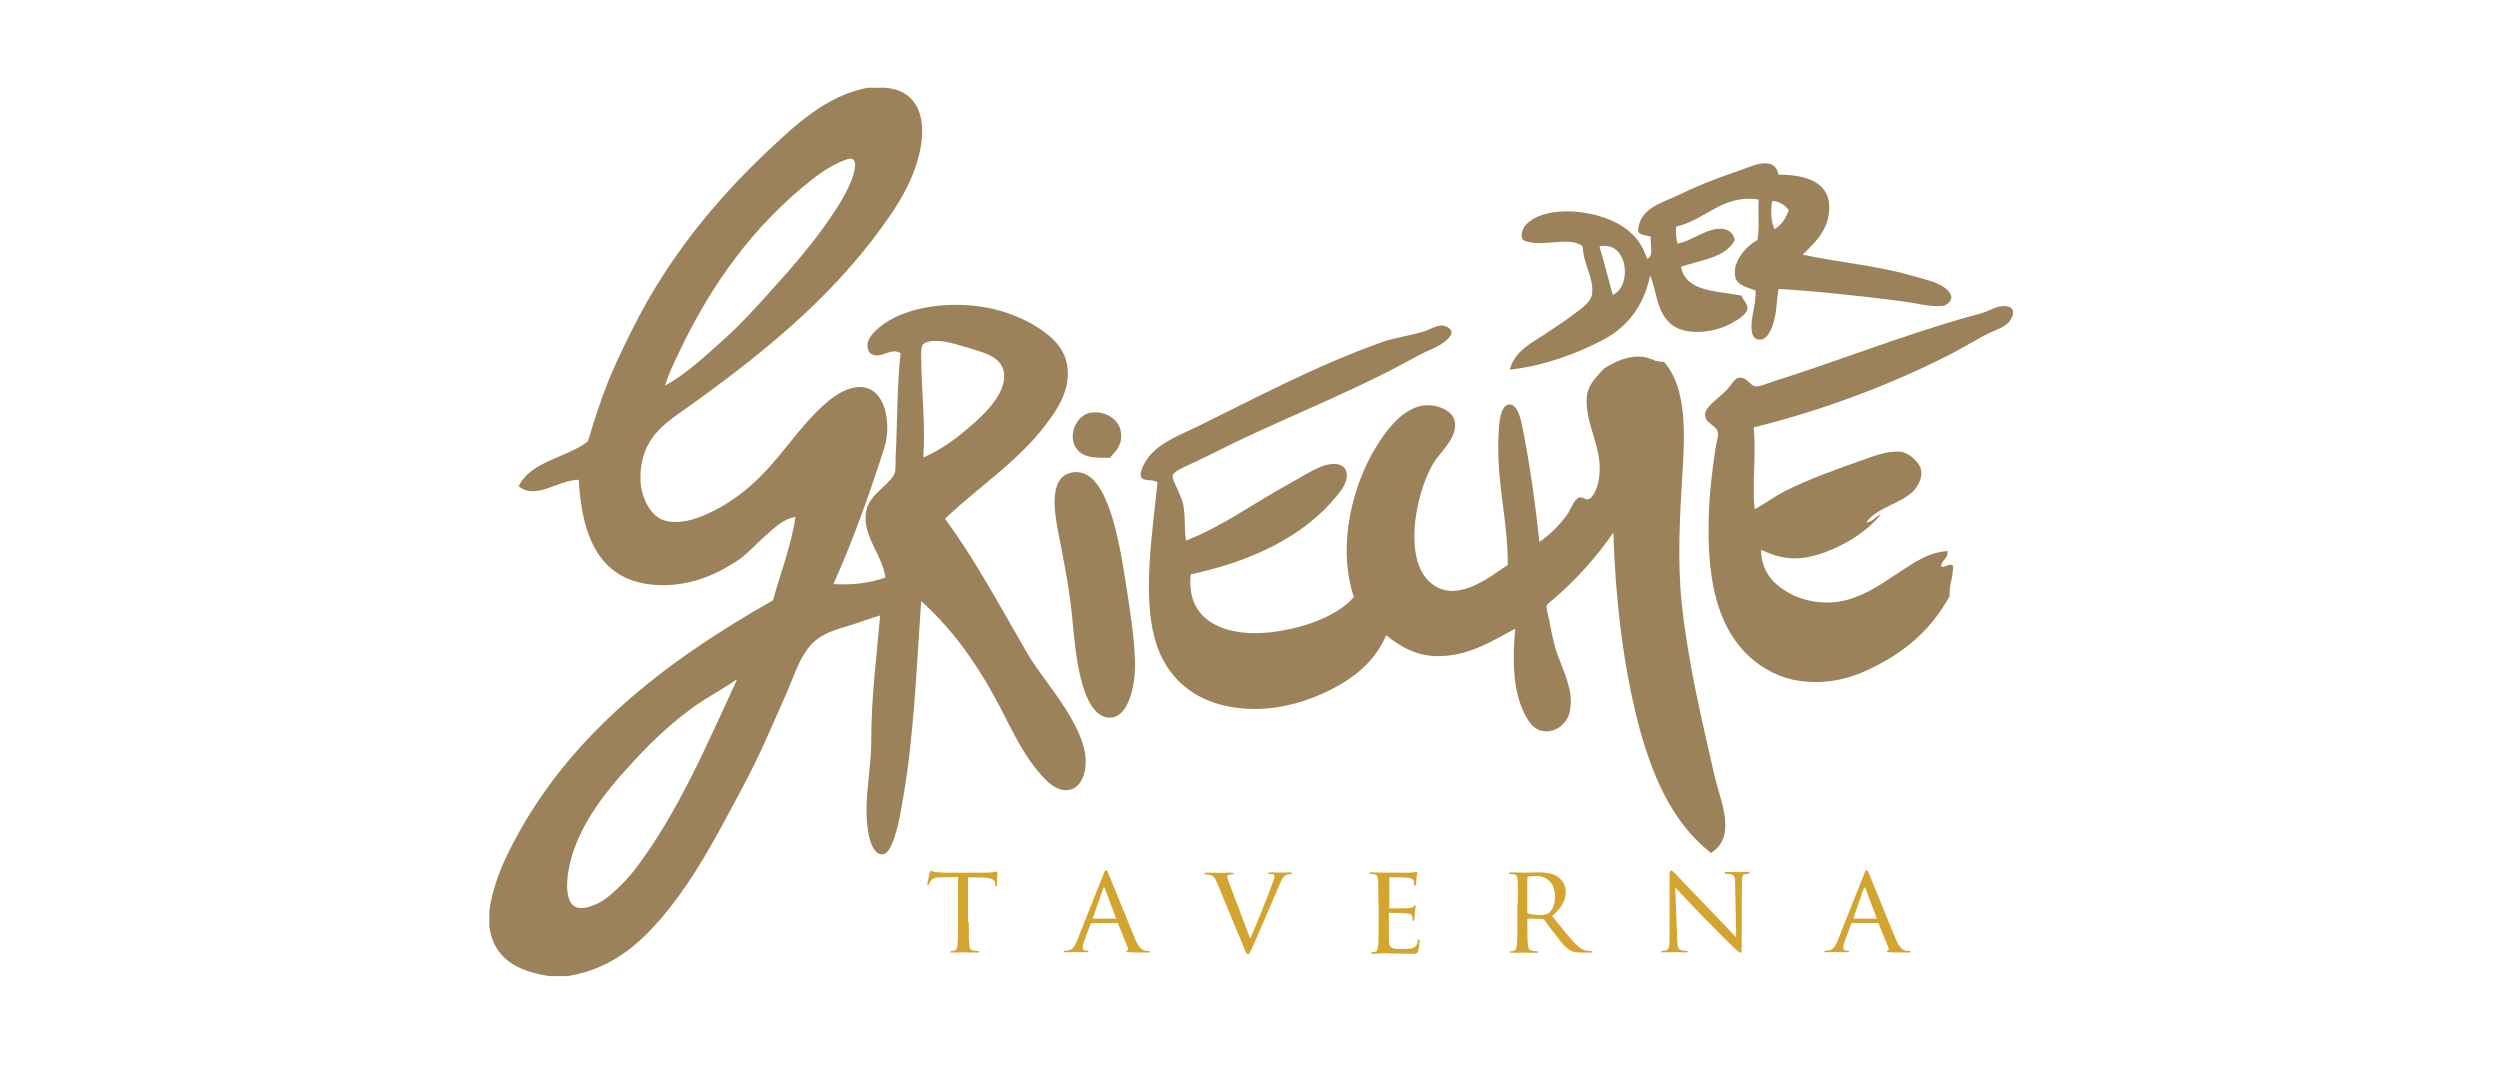
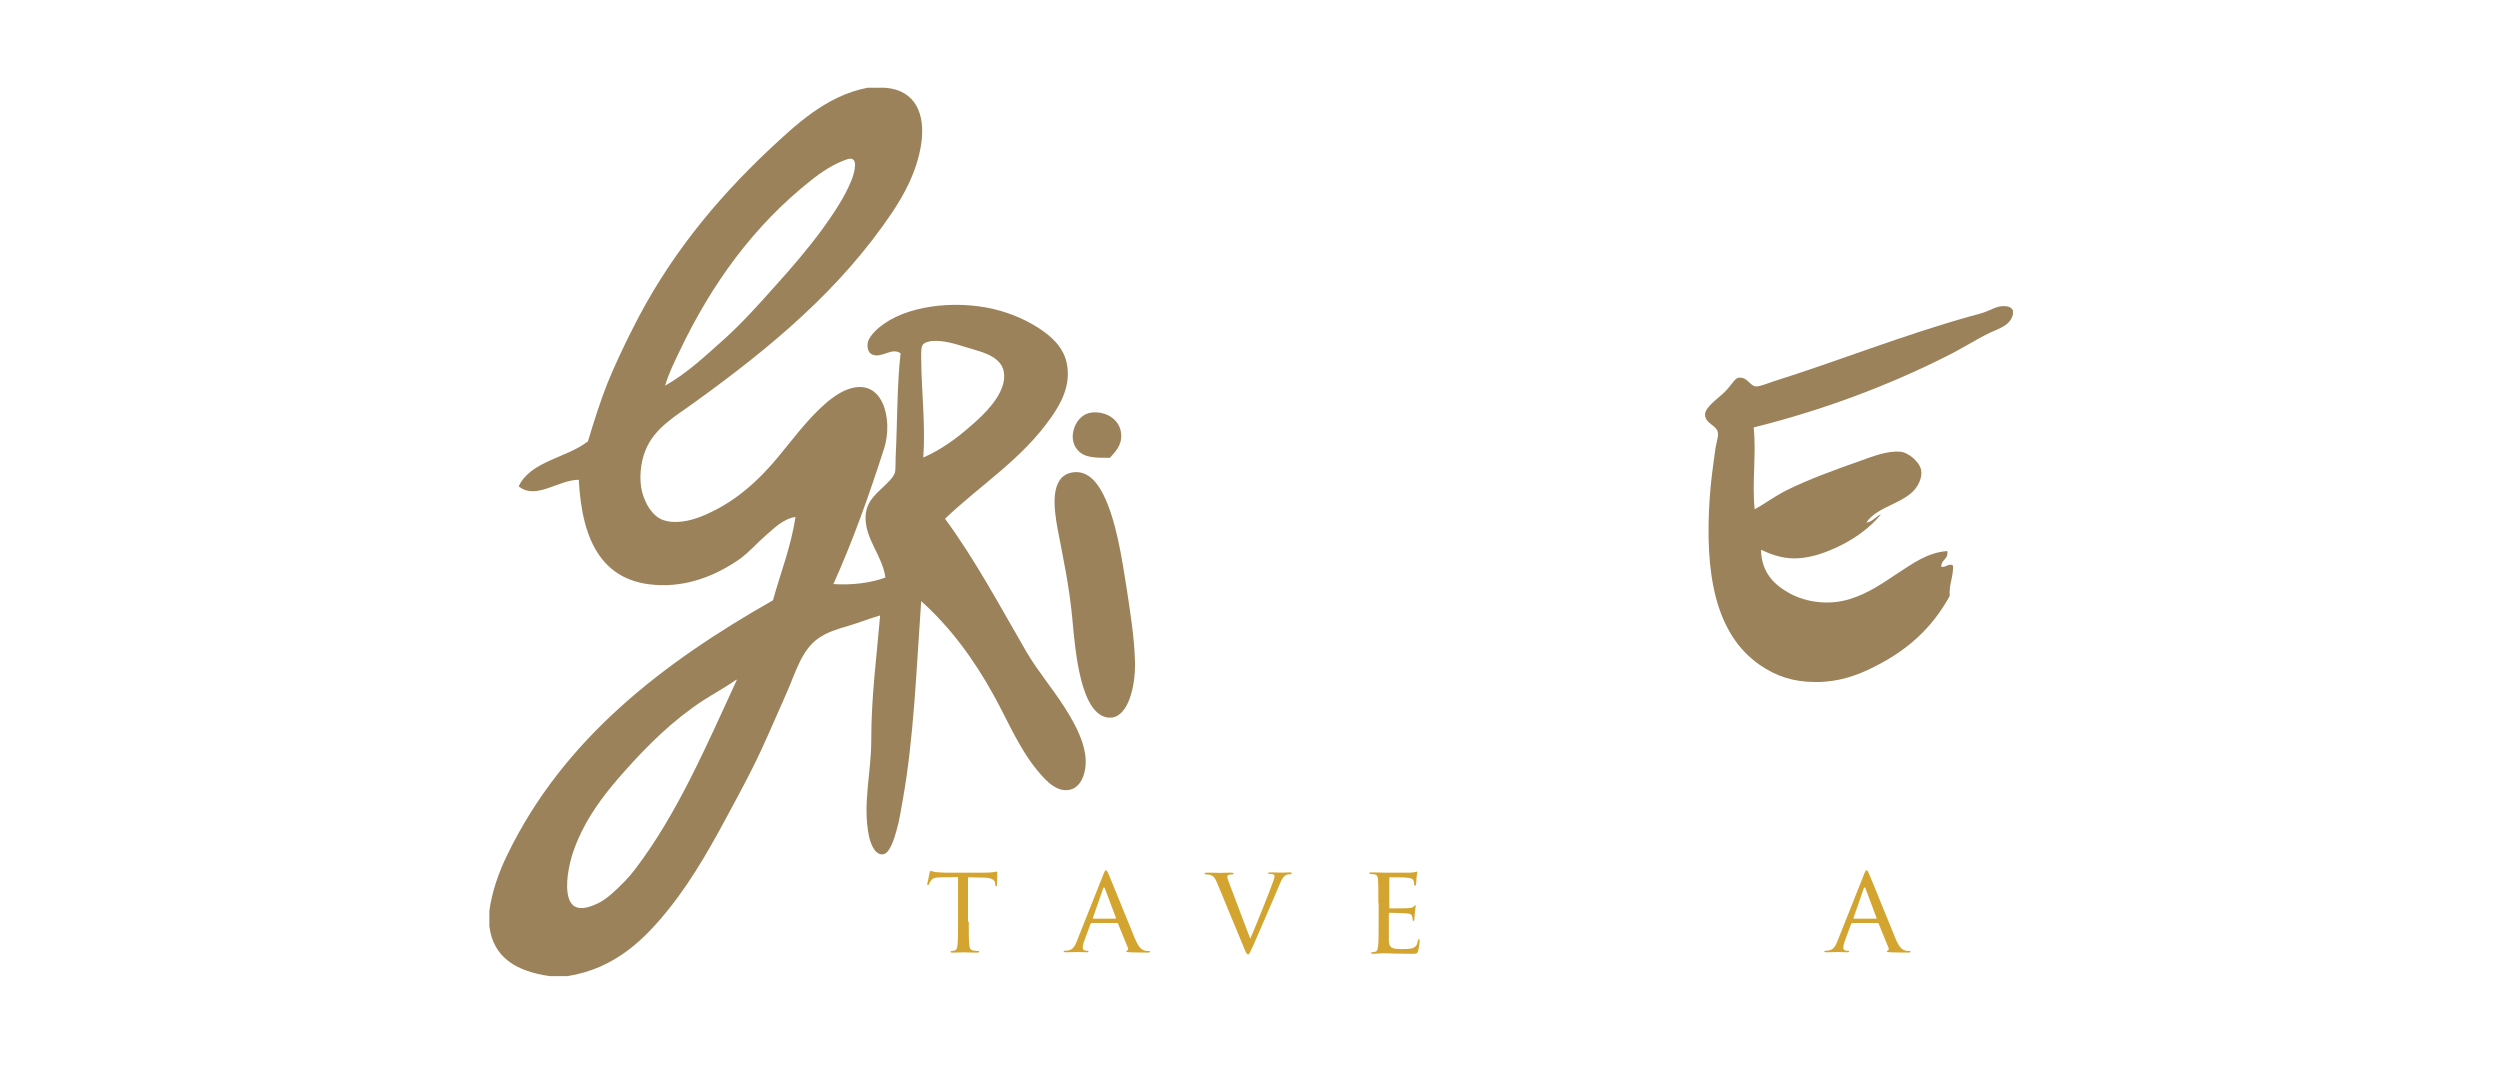
<svg xmlns="http://www.w3.org/2000/svg" version="1.1" id="Layer_1" x="0px" y="0px" viewBox="0 0 841.9 359" style="enable-background:new 0 0 841.9 359;" xml:space="preserve">
  <style type="text/css">
	.st0{fill:#D3A530;}
	.st1{fill-rule:evenodd;clip-rule:evenodd;fill:#9B825A;}
</style>
  <g>
    <g>
      <g>
        <g>
          <g>
            <path class="st0" d="M326.24,310.41c0,3.43,0,6.25,0.18,7.75c0.09,1.06,0.26,1.76,1.41,1.94c0.53,0.09,1.32,0.18,1.67,0.18       c0.26,0,0.26,0.18,0.26,0.26c0,0.18-0.18,0.26-0.62,0.26c-2.02,0-4.4-0.09-4.58-0.09c-0.18,0-2.73,0.09-3.87,0.09       c-0.44,0-0.62-0.09-0.62-0.26c0-0.09,0.09-0.26,0.26-0.26c0.35,0,0.79-0.09,1.06-0.18c0.79-0.18,0.97-0.88,1.06-1.94       c0.18-1.5,0.18-4.31,0.18-7.75v-15.05l-5.37,0.09c-2.29,0-3.17,0.26-3.78,1.14c-0.44,0.62-0.44,0.88-0.62,1.14       c-0.09,0.26-0.18,0.35-0.35,0.35c-0.09,0-0.26-0.09-0.26-0.26c0-0.35,0.79-3.61,0.79-3.87c0.09-0.18,0.26-0.7,0.35-0.7       c0.26,0,0.62,0.26,1.67,0.44c1.06,0.09,2.46,0.18,2.9,0.18h14c1.23,0,2.02-0.09,2.64-0.18c0.53-0.09,0.88-0.18,1.06-0.18       c0.18,0,0.18,0.18,0.18,0.44c0,1.06-0.09,3.7-0.09,4.05c0,0.26-0.18,0.44-0.35,0.44c-0.18,0-0.26-0.09-0.26-0.62v-0.35       c-0.09-1.06-0.97-1.94-4.49-1.94l-4.67-0.09v14.96H326.24z" />
          </g>
          <g>
            <path class="st0" d="M371.57,294.48c0.44-1.14,0.62-1.41,0.88-1.41c0.35,0,0.53,0.53,0.88,1.32c0.7,1.5,6.6,16.28,8.89,21.74       c1.32,3.17,2.38,3.7,3.17,3.96c0.53,0.18,1.06,0.18,1.5,0.18c0.18,0,0.44,0.09,0.44,0.26c0,0.18-0.44,0.26-0.88,0.26       c-0.53,0-3.26,0-5.9-0.09c-0.7-0.09-1.32-0.09-1.32-0.26c0-0.18,0.09-0.18,0.26-0.26c0.18-0.09,0.62-0.35,0.35-0.97l-3.34-8.19       c-0.09-0.18-0.09-0.18-0.35-0.18h-8.54c-0.18,0-0.26,0.09-0.35,0.26l-2.11,5.72c-0.35,0.88-0.53,1.76-0.53,2.38       c0,0.7,0.62,0.97,1.23,0.97h0.35c0.26,0,0.35,0.09,0.35,0.26c0,0.18-0.18,0.26-0.53,0.26c-0.88,0-2.9-0.09-3.34-0.09       c-0.35,0-2.2,0.09-3.78,0.09c-0.44,0-0.7-0.09-0.7-0.26c0-0.18,0.18-0.26,0.35-0.26c0.26,0,0.79,0,1.06-0.09       c1.67-0.18,2.38-1.5,3.08-3.26L371.57,294.48z M375.71,309.36c0.18,0,0.18-0.09,0.09-0.26l-3.7-9.86       c-0.18-0.53-0.44-0.53-0.62,0l-3.43,9.86c0,0.18,0,0.26,0.09,0.26H375.71z" />
          </g>
          <g>
            <path class="st0" d="M421.04,316.13c2.11-4.84,6.95-16.99,7.83-19.63c0.18-0.53,0.35-1.06,0.35-1.32       c0-0.26-0.09-0.62-0.53-0.79c-0.44-0.09-0.88-0.09-1.23-0.09c-0.18,0-0.44-0.09-0.44-0.26c0-0.18,0.26-0.26,0.88-0.26       c1.5,0,3.17,0.09,3.61,0.09c0.18,0,1.85-0.09,2.9-0.09c0.35,0,0.62,0.09,0.62,0.26c0,0.18-0.09,0.35-0.44,0.35       c-0.26,0-1.06,0-1.76,0.44c-0.53,0.35-1.06,0.88-2.02,3.26c-0.44,0.97-2.2,5.28-4.14,9.68c-2.29,5.19-3.96,9.07-4.75,10.91       c-1.06,2.11-1.23,2.73-1.58,2.73c-0.44,0-0.7-0.44-1.41-2.2l-9.07-21.92c-0.88-2.02-1.32-2.38-2.55-2.73       c-0.62-0.09-1.23-0.09-1.41-0.09c-0.18,0-0.26-0.18-0.26-0.35c0-0.18,0.35-0.26,0.97-0.26c1.76,0,3.87,0.09,4.31,0.09       c0.35,0,2.02-0.09,3.43-0.09c0.7,0,1.06,0.09,1.06,0.26s-0.09,0.35-0.35,0.35c-0.44,0-0.97,0-1.32,0.18       c-0.35,0.18-0.44,0.35-0.44,0.62c0,0.44,0.44,1.58,0.97,2.99L421.04,316.13z" />
          </g>
          <g>
            <path class="st0" d="M464.17,304.16c0-5.55,0-6.6-0.09-7.75c-0.09-1.23-0.26-1.85-1.5-2.02c-0.26,0-0.97-0.09-1.23-0.09       c-0.09,0-0.26-0.18-0.26-0.26c0-0.18,0.18-0.26,0.62-0.26c1.67,0,4.05,0.09,4.31,0.09s8.01,0,8.89,0c0.7,0,1.41-0.18,1.67-0.18       c0.18,0,0.35-0.18,0.53-0.18c0.09,0,0.18,0.18,0.18,0.35c0,0.26-0.18,0.7-0.26,1.67c0,0.35-0.09,1.94-0.18,2.38       c0,0.18-0.18,0.35-0.35,0.35c-0.18,0-0.26-0.18-0.26-0.44c0-0.26-0.09-0.88-0.18-1.23c-0.26-0.62-0.62-0.88-2.64-1.06       c-0.62-0.09-4.93-0.09-5.37-0.09c-0.18,0-0.18,0.09-0.18,0.35v9.77c0,0.26,0,0.35,0.18,0.35c0.44,0,5.37,0,6.16-0.09       c0.88-0.09,1.41-0.09,1.85-0.53c0.26-0.26,0.44-0.44,0.53-0.44s0.18,0.09,0.18,0.26c0,0.18-0.18,0.79-0.26,2.02       c-0.09,0.7-0.18,2.02-0.18,2.29s-0.09,0.7-0.35,0.7c-0.18,0-0.26-0.09-0.26-0.35c0-0.35,0-0.7-0.18-1.14       c-0.09-0.53-0.44-0.97-1.94-1.06c-1.06-0.09-4.93-0.18-5.63-0.18c-0.18,0-0.26,0.09-0.26,0.26v2.99c0,1.23,0,5.37,0,6.07       c0.09,2.38,0.79,2.9,4.4,2.9c0.97,0,2.73,0,3.7-0.35c0.97-0.44,1.5-1.06,1.67-2.46c0.09-0.44,0.18-0.53,0.35-0.53       c0.18,0,0.26,0.26,0.26,0.53c0,0.26-0.26,2.73-0.53,3.43c-0.26,0.97-0.62,0.97-2.02,0.97c-2.82,0-4.93-0.09-6.43-0.09       c-1.58-0.09-2.55-0.09-3.08-0.09c-0.09,0-0.79,0-1.58,0.09c-0.7,0-1.58,0.09-2.11,0.09c-0.35,0-0.62-0.09-0.62-0.26       c0-0.09,0.09-0.26,0.26-0.26c0.35,0,0.79-0.09,1.14-0.18c0.7-0.09,0.79-0.88,0.97-1.94c0.18-1.5,0.18-4.31,0.18-7.75v-6.69       H464.17z" />
          </g>
          <g>
-             <path class="st0" d="M511.17,304.16c0-5.55,0-6.6-0.09-7.75c-0.09-1.23-0.26-1.85-1.5-2.02c-0.26,0-0.97-0.09-1.23-0.09       c-0.09,0-0.26-0.18-0.26-0.26c0-0.18,0.18-0.26,0.62-0.26c1.67,0,4.14,0.09,4.4,0.09c0.35,0,3.52-0.09,4.67-0.09       c2.38,0,4.93,0.18,6.95,1.58c0.97,0.7,2.55,2.38,2.55,4.93c0,2.64-1.06,5.19-4.58,8.19c2.99,3.78,5.63,7.04,7.75,9.24       c1.94,2.02,3.17,2.38,4.14,2.46c0.7,0.09,1.06,0.09,1.32,0.09c0.18,0,0.35,0.18,0.35,0.26c0,0.18-0.18,0.26-0.88,0.26h-2.55       c-2.11,0-2.99-0.18-3.96-0.7c-1.58-0.88-2.99-2.55-5.02-5.28c-1.58-1.94-3.17-4.22-3.96-5.19c-0.18-0.18-0.26-0.18-0.53-0.18       l-4.75-0.09c-0.18,0-0.26,0.09-0.26,0.26v0.88c0,3.43,0,6.25,0.18,7.75c0.09,1.06,0.35,1.76,1.5,1.94       c0.53,0.09,1.32,0.18,1.67,0.18c0.26,0,0.26,0.18,0.26,0.26c0,0.18-0.18,0.26-0.62,0.26c-2.02,0-4.4-0.09-4.58-0.09       c0,0-2.55,0.09-3.7,0.09c-0.35,0-0.62-0.09-0.62-0.26c0-0.09,0.09-0.26,0.26-0.26c0.35,0,0.79-0.09,1.14-0.18       c0.7-0.18,0.79-0.88,0.97-1.94c0.18-1.5,0.18-4.31,0.18-7.75v-6.34H511.17z M514.34,307.16c0,0.18,0.09,0.35,0.26,0.44       c0.53,0.26,2.46,0.53,4.05,0.53c0.88,0,1.94,0,2.82-0.62c1.23-0.88,2.2-2.73,2.2-5.46c0-4.49-2.46-7.04-6.43-7.04       c-1.06,0-2.29,0.09-2.64,0.18c-0.18,0.09-0.26,0.18-0.26,0.44V307.16z" />
-           </g>
+             </g>
          <g>
-             <path class="st0" d="M564.78,315.96c0.09,2.99,0.44,3.87,1.41,4.05c0.7,0.18,1.5,0.18,1.85,0.18c0.18,0,0.26,0.09,0.26,0.26       c0,0.18-0.26,0.26-0.7,0.26c-2.11,0-3.61-0.09-3.96-0.09s-1.94,0.09-3.61,0.09c-0.35,0-0.62,0-0.62-0.26       c0-0.18,0.09-0.26,0.26-0.26c0.26,0,0.97,0,1.5-0.18c0.97-0.26,1.06-1.23,1.06-4.49v-20.51c0-1.41,0.18-1.85,0.53-1.85       c0.44,0,1.06,0.7,1.41,1.06c0.62,0.62,5.99,6.34,11.71,12.23c3.7,3.78,7.66,8.01,8.8,9.24l-0.35-17.96       c0-2.29-0.26-3.08-1.41-3.34c-0.7-0.09-1.5-0.18-1.85-0.18c-0.26,0-0.26-0.18-0.26-0.35c0-0.18,0.26-0.26,0.7-0.26       c1.67,0,3.43,0.09,3.87,0.09c0.44,0,1.67-0.09,3.17-0.09c0.35,0,0.7,0,0.7,0.26c0,0.09-0.18,0.35-0.44,0.35       c-0.18,0-0.44,0-0.88,0.09c-1.23,0.26-1.32,0.97-1.32,3.08l-0.09,20.95c0,2.38,0,2.55-0.26,2.55c-0.35,0-0.79-0.26-2.82-2.2       c-0.35-0.35-5.72-5.63-9.68-9.68c-4.31-4.49-8.45-8.89-9.59-10.12L564.78,315.96z" />
-           </g>
+             </g>
          <g>
            <path class="st0" d="M627.71,294.48c0.44-1.14,0.62-1.41,0.88-1.41c0.35,0,0.53,0.53,0.88,1.32c0.7,1.5,6.6,16.28,8.89,21.74       c1.32,3.17,2.38,3.7,3.17,3.96c0.53,0.18,1.06,0.18,1.5,0.18c0.18,0,0.44,0.09,0.44,0.26c0,0.18-0.44,0.26-0.88,0.26       c-0.53,0-3.26,0-5.9-0.09c-0.7-0.09-1.32-0.09-1.32-0.26c0-0.18,0.09-0.18,0.26-0.26c0.18-0.09,0.62-0.35,0.35-0.97l-3.34-8.19       c-0.09-0.18-0.09-0.18-0.35-0.18h-8.54c-0.18,0-0.26,0.09-0.35,0.26l-2.11,5.72c-0.35,0.88-0.53,1.76-0.53,2.38       c0,0.7,0.62,0.97,1.23,0.97h0.35c0.26,0,0.35,0.09,0.35,0.26c0,0.18-0.18,0.26-0.53,0.26c-0.88,0-2.9-0.09-3.34-0.09       c-0.35,0-2.2,0.09-3.78,0.09c-0.44,0-0.7-0.09-0.7-0.26c0-0.18,0.18-0.26,0.35-0.26c0.26,0,0.79,0,1.06-0.09       c1.67-0.18,2.38-1.5,3.08-3.26L627.71,294.48z M631.85,309.36c0.18,0,0.18-0.09,0.09-0.26l-3.7-9.86       c-0.18-0.53-0.44-0.53-0.62,0l-3.43,9.86c0,0.18,0,0.26,0.09,0.26H631.85z" />
          </g>
        </g>
      </g>
      <path class="st1" d="M360.31,241.14c-4.31-7.48-10.39-14.35-14.61-21.56c-9.15-15.76-17.34-31.16-27.46-44.89    c12.32-11.71,25.97-20.07,35.82-34.24c3.17-4.49,6.34-10.3,5.37-17.08c-0.88-6.25-5.28-10.12-10.12-13.2    c-4.93-3.08-10.65-5.37-17.08-6.6c-14.17-2.55-29.93,0.26-37.58,8.01c-0.7,0.7-2.02,2.2-2.38,3.61c-0.35,1.58,0,3.61,1.5,4.22    c3.34,1.32,6.43-2.55,9.51-0.44c-1.23,10.74-1.06,23.41-1.67,35.21c-0.09,1.85,0.09,3.78-0.26,5.02c-0.44,1.5-2.46,3.43-3.87,4.75    c-2.99,2.82-5.99,5.37-5.99,10.47c0,7.31,5.63,12.67,6.69,20.07c-4.75,1.76-11.09,2.64-17.52,2.2    c6.6-14.7,11.97-29.75,17.08-45.68c3.08-9.51-0.26-24.47-12.5-19.8c-3.43,1.32-6.78,4.14-9.07,6.34    c-5.19,4.93-9.68,11-14.08,16.28c-6.69,8.1-14.88,15.67-25.88,20.07c-3.7,1.5-8.98,2.73-13.12,1.14    c-3.52-1.41-5.81-5.46-6.87-9.42c-1.06-4.22-0.53-9.77,1.06-13.73c2.99-7.83,10.47-11.88,16.46-16.28    c25.79-18.57,49.2-38.02,66.72-64.08c4.05-6.07,8.19-13.56,9.68-22.53c1.76-10.65-1.94-18.75-12.15-19.45c-1.94,0-3.87,0-5.81,0    c-14,2.64-24.47,12.76-33.18,20.86c-18.48,17.43-34.15,36.7-45.95,60.29c-2.99,5.9-5.81,11.88-8.36,18.04    c-2.55,6.43-4.67,13.12-6.69,19.89c-7.22,5.63-19.28,6.6-23.33,15.14c5.81,4.75,13.29-2.2,20.24-2.2    c1.06,20.07,7.57,36.18,29.84,35.47c9.86-0.35,18.4-4.58,24.38-8.8c3.17-2.29,5.72-5.28,8.63-7.83c2.9-2.46,5.72-5.55,10.12-6.34    c-1.41,9.77-5.02,18.84-7.57,28.08c-37.14,21.12-70.59,46.65-89.52,85.82c-2.82,5.81-5.11,12.23-5.99,18.75c0,1.76,0,3.43,0,5.19    c1.32,10.74,9.33,15.23,20.33,16.81c2.02,0,3.96,0,5.99,0c16.11-2.55,26.14-12.59,34.33-22.89c8.36-10.47,15.05-22.71,21.56-34.94    c3.17-5.9,6.51-12.15,9.51-18.66c2.99-6.51,5.81-13.12,8.63-19.45c2.73-6.25,4.84-13.91,10.39-17.78    c2.99-2.11,6.43-3.17,10.12-4.22c3.61-1.06,7.04-2.46,10.74-3.52c-1.14,13.56-2.99,27.11-2.99,42.07c0,10.74-2.9,21.3-0.88,31.69    c0.44,2.46,1.85,6.95,4.75,6.69c2.38-0.18,3.87-5.37,4.58-7.83c1.06-3.61,1.5-6.95,2.11-10.21c3.78-20.95,4.67-44.71,6.25-67.25    c9.95,8.98,17.78,19.63,24.56,31.95c4.93,8.98,8.98,18.92,15.76,26.49c1.94,2.2,5.19,5.72,9.24,5.19    c4.75-0.62,6.51-6.95,5.63-12.23C364.71,249.15,362.24,244.48,360.31,241.14z M228.89,118.18c10.83-22.71,25-42.25,44.27-57.48    c3.52-2.82,7.66-5.55,12.06-7.04c4.4-1.5,2.38,4.93,1.5,7.13c-2.38,5.9-6.43,11.71-9.77,16.37c-4.84,6.6-10.56,13.29-15.93,19.19    c-5.55,6.25-11.18,12.5-17.25,17.96c-6.25,5.55-12.32,11.35-19.8,15.58C225.11,125.92,227.05,122.05,228.89,118.18z     M248.08,229.08c-10.03,21.74-19.89,44.8-34.06,63.46c-2.11,2.82-4.84,5.63-8.01,8.45c-1.23,1.06-3.08,2.55-4.93,3.34    c-2.02,0.97-4.84,1.94-6.87,1.23c-3.78-1.23-3.61-8.1-2.64-13.03c0.88-4.93,2.73-9.24,4.31-12.5c3.7-7.57,9.07-14.26,14.08-19.89    c8.27-9.33,16.64-17.6,27.02-24.38c3.61-2.29,7.31-4.31,11-6.87C248.26,228.99,248.17,229.08,248.08,229.08z M310.93,154.09    c0.79-11-0.62-22.36-0.7-32.92c0-1.41-0.18-3.78,0.44-4.93c0.53-0.97,2.38-1.32,3.26-1.41c4.22-0.26,7.92,1.06,11.44,2.11    c5.81,1.76,13.47,3.26,12.76,10.65c-0.62,6.25-7.04,12.23-11,15.67C321.93,147.84,317,151.36,310.93,154.09z" />
-       <path class="st1" d="M555.71,92.74c2.46,6.16,2.02,11.71,6.69,16.11c4.75,4.4,14.26,3.26,19.89,0.44    c2.11-1.06,5.99-3.34,6.16-5.28c0.18-1.67-1.5-3.08-2.02-4.49c-8.45-1.58-18.75-1.23-20.33-9.68c6.69-2.38,15.14-2.99,18.13-9.07    c-0.7-2.64-2.46-3.96-5.72-3.7c-4.84,0.44-9.42,4.4-13.64,4.93c-0.35-1.67-0.7-3.78-0.35-5.72c9.77-2.11,15.58-11,27.73-9.07    c-0.26,4.4,0.35,9.51-0.44,13.64c-3.26,1.67-8.45,6.87-7.48,12.23c0.53,3.08,4.22,3.7,6.87,4.75c0.18,3.08-0.62,5.9-1.14,9.24    c-0.44,3.26-0.62,7.39,2.73,7.31c2.64-0.09,4.14-4.22,4.75-6.87c0.88-3.52,0.79-6.87,1.41-10.21c13.56,0.79,28.34,2.46,41.55,4.14    c4.4,0.53,9.33,2.02,13.64,1.58c1.41-0.09,2.99-1.58,2.99-2.9c0-1.58-2.2-3.34-3.34-3.96c-2.82-1.58-7.04-2.46-10.65-3.52    c-11.18-3.17-24.56-4.4-36.09-6.87c3.87-3.78,8.27-7.75,8.89-14.35c0.97-9.86-7.22-12.59-16.99-12.59    c-0.53-2.82-2.29-4.14-5.55-3.78c-2.9,0.35-6.51,2.11-9.86,3.17c-6.6,2.2-12.85,4.84-18.75,7.66c-6.07,2.82-12.76,4.49-13.2,12.06    c0.7,1.32,2.82,1.23,4.31,1.76c-0.26,2.73,1.14,6.69-1.23,7.48c-2.38-7.57-7.83-11.97-16.2-14.44    c-8.27-2.46-19.72-2.38-24.65,2.99c-0.88,0.97-2.02,3.61-0.97,4.93c0.53,0.7,2.55,0.97,3.96,1.14c5.81,0.44,12.67-1.85,16.2,1.23    c0.09,5.55,3.7,10.47,3.17,15.76c-0.35,3.34-4.58,5.72-7.04,7.66c-2.64,2.02-5.11,3.52-7.66,5.28    c-5.46,3.7-11.44,6.34-13.03,12.76c11.44-1.32,21.65-5.11,30.19-9.42C547.26,110.96,553.51,103.65,555.71,92.74z M596.82,67.65    c2.73,0.26,4.4,1.5,5.55,3.17c-0.97,2.73-2.46,5.02-4.75,6.34C596.38,74.87,596.2,70.82,596.82,67.65z M543.13,99.34    c-1.5-5.37-2.9-11-4.49-16.37C548.23,80.94,549.82,96.26,543.13,99.34z" />
-       <path class="st1" d="M566.36,203.38c-1.5-14-0.7-29.57,0.18-43.31c0.88-14.17,1.58-29.31-6.16-38.2c-1.14,0-2.02-0.18-2.9-0.35    c-6.16-3.17-12.32-0.53-17.25,2.55c-0.79,0.79-1.5,1.67-1.94,2.11c-1.94,2.11-3.78,4.49-3.96,7.92    c-0.44,9.51,5.72,16.9,4.14,27.02c-0.44,3.08-1.94,6.69-3.7,7.04c-0.79,0.18-1.76-0.88-2.9-0.62c-1.67,0.44-2.99,3.96-3.78,5.28    c-2.38,3.52-6.16,7.31-9.68,9.68c-1.32-12.67-3.08-25-5.37-36.88c-0.53-2.82-1.58-9.51-4.75-9.42c-3.34,0.18-3.52,7.39-3.7,11.44    c-0.53,15.67,3.26,27.81,3.17,42.6c-5.63,3.7-16.02,12.32-24.47,7.13c-12.15-7.39-6.16-34.06,0.62-43.13    c2.46-3.26,7.22-7.75,5.9-12.76c-1.06-3.87-7.57-6.07-12.41-4.49c-6.34,2.11-10.74,8.27-14.17,13.82    c-7.31,11.97-13.2,32.39-7.31,50.26c-5.02,5.81-14.79,9.77-25,11.44c-16.2,2.73-31.78-2.11-29.93-19.1    c20.16-4.31,37.85-12.5,49.2-26.41c1.5-1.85,3.7-4.67,3.34-7.48c-0.53-4.05-5.37-3.7-8.63-2.38c-3.87,1.58-7.66,4.14-11.44,6.16    c-11.35,6.25-22.01,14.08-34.06,18.75c-0.7-4.49-0.09-7.83-0.97-12.23c-0.26-1.41-1.14-3.17-1.76-4.75    c-0.53-1.32-1.94-3.78-1.76-4.93c0.18-1.23,3.52-2.73,5.28-3.52c6.43-2.9,12.32-6.07,17.96-8.71    c16.46-7.75,32.57-14.35,48.68-22.45c3.7-1.85,7.57-4.05,11.62-6.16c1.76-0.97,3.87-1.67,6.07-2.9c1.58-0.88,4.4-2.9,4.31-4.58    c-0.09-1.14-1.94-2.29-3.52-2.2c-2.02,0.09-3.87,1.5-5.9,2.02c-4.75,1.5-9.86,2.02-14.35,3.7c-21.92,7.83-41.81,18.48-61.88,28.34    c-5.72,2.82-12.67,5.28-16.55,10.47c-1.23,1.67-2.99,4.84-2.38,6.34c0.7,1.85,3.96,0.7,5.55,1.94    c-1.67,16.81-5.02,37.23-0.97,52.46c3.96,14.7,15.67,23.85,33.89,23.85c9.33,0,18.04-2.82,25.17-6.34    c8.54-4.31,15.23-9.86,18.92-18.48c4.31,3.52,9.77,6.87,16.9,7.04c11.18,0.18,19.54-5.63,26.58-9.24    c-0.88,9.24-0.88,17.87,1.76,25.44c1.32,3.61,3.43,8.01,6.87,8.89c4.93,1.32,8.98-2.82,9.68-6.16c1.5-6.78-1.67-12.85-3.96-19.1    c-1.32-3.52-2.2-8.01-2.99-12.23c-0.26-1.41-0.97-3.61-0.79-4.49c0.18-0.79,1.94-1.94,2.99-2.9c7.39-6.43,14.17-14.08,19.45-21.83    c0.7,22.27,3.26,43.66,7.92,62.41c4.67,18.66,11.71,35.21,25,45.51c2.73-1.85,4.49-4.22,4.75-8.1c0.44-6.16-2.46-12.67-3.78-18.75    C572.97,241.76,568.56,223.71,566.36,203.38z" />
      <path class="st1" d="M362.95,151.62c2.38,2.64,6.07,2.55,10.83,2.55c1.85-2.11,4.05-4.14,3.78-7.92    c-0.26-4.93-5.11-7.92-10.03-7.31C362.16,139.56,359.16,147.49,362.95,151.62z" />
      <path class="st1" d="M379.5,198.71c-1.76-11.35-3.7-23.68-7.92-32.13c-1.94-3.87-5.19-8.36-10.47-7.48    c-7.66,1.32-6.25,11.97-4.93,19.1c1.85,9.68,3.96,19.54,4.93,30.1c0.53,5.9,1.23,13.73,2.9,20.33c1.41,5.72,4.4,13.56,10.3,13.03    c5.55-0.53,8.1-10.21,7.92-18.75C381.96,213.94,380.55,205.93,379.5,198.71z" />
      <path class="st1" d="M674.1,103.12c-1.5,0.09-3.26,0.97-5.11,1.76c-1.76,0.7-3.7,1.14-5.28,1.58    c-23.24,6.51-44.45,15.05-66.81,22.09c-1.85,0.62-4.14,1.58-5.37,1.58c-2.2,0.09-3.08-3.43-6.16-2.9c-0.97,0.18-2.11,2.02-2.9,2.9    c-0.97,1.23-1.94,2.2-2.9,2.99c-1.41,1.32-5.28,4.14-5.37,6.34c-0.09,3.26,3.87,3.61,4.31,6.16c0.26,1.41-0.53,3.52-0.79,5.28    c-0.79,5.55-1.58,11.35-1.94,16.55c-1.76,25.53,1.76,46.03,16.9,56.51c5.55,3.78,11.18,5.72,18.92,5.72    c7.57,0,13.82-2.2,19.54-5.11c11.09-5.55,19.36-12.85,25.44-23.85c-0.26-4.05,1.23-6.25,1.14-10.21c-1.32-1.06-2.38,0.7-3.96,0.35    c-0.09-2.55,2.46-2.38,2.02-5.28c-6.69,0.44-11.79,4.31-16.72,7.48c-4.93,3.26-9.77,6.69-15.93,8.63    c-7.13,2.29-14.79,1.14-20.24-1.76c-5.37-2.9-9.68-7.04-9.86-14.79c3.26,1.5,6.87,2.9,11.27,2.9c4.31,0,8.63-1.32,11.97-2.73    c6.95-2.82,13.03-7.04,17.16-12.06c-1.5,0.44-2.73,2.46-4.93,2.73c3.87-5.81,13.82-6.43,17.34-12.59c0.7-1.23,1.41-2.99,1.14-4.93    c-0.35-2.73-4.22-6.16-7.13-6.34c-4.49-0.35-9.42,1.67-13.64,3.17c-8.45,2.99-17.25,6.16-24.65,9.86    c-4.14,2.11-7.48,4.67-10.65,6.34c-0.97-8.89,0.62-18.66-0.35-27.55c23.41-5.81,45.51-14.17,65.05-24.03    c4.84-2.38,9.77-5.55,14.44-7.83c3.43-1.58,6.78-2.38,7.83-6.16c0-0.44,0-0.97,0-1.41C677.09,103.04,675.42,103.04,674.1,103.12z" />
    </g>
  </g>
</svg>